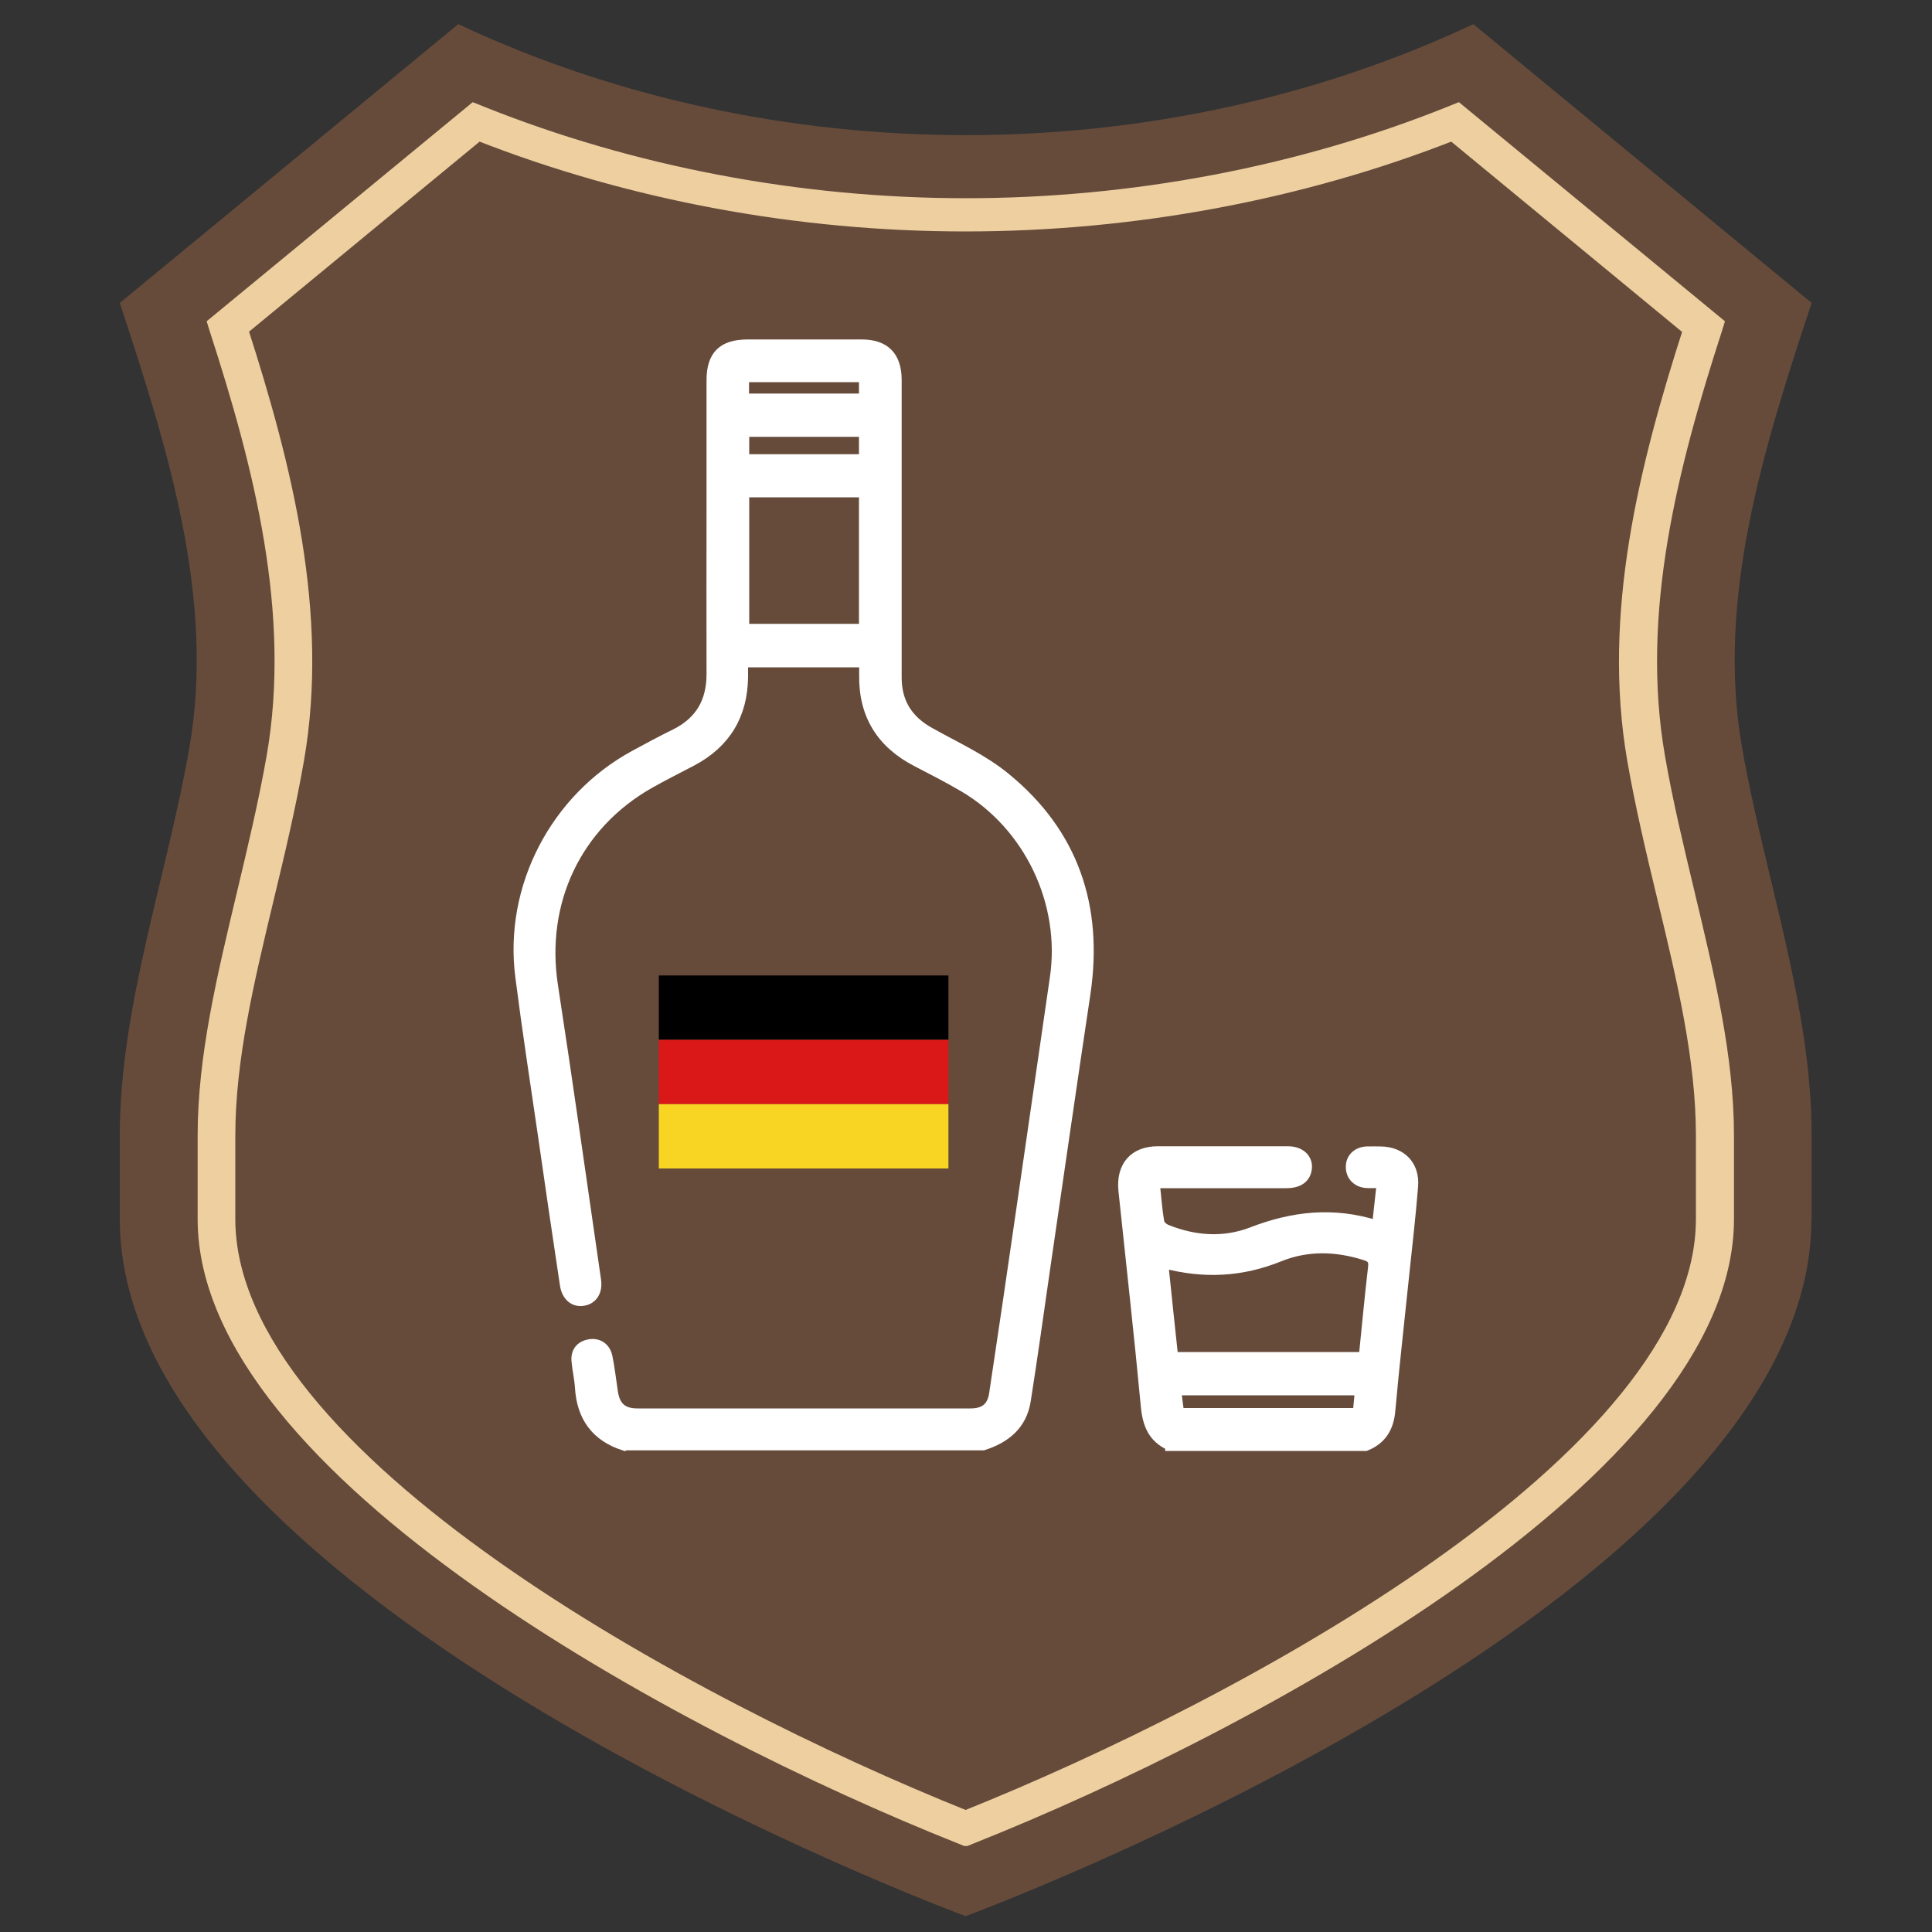
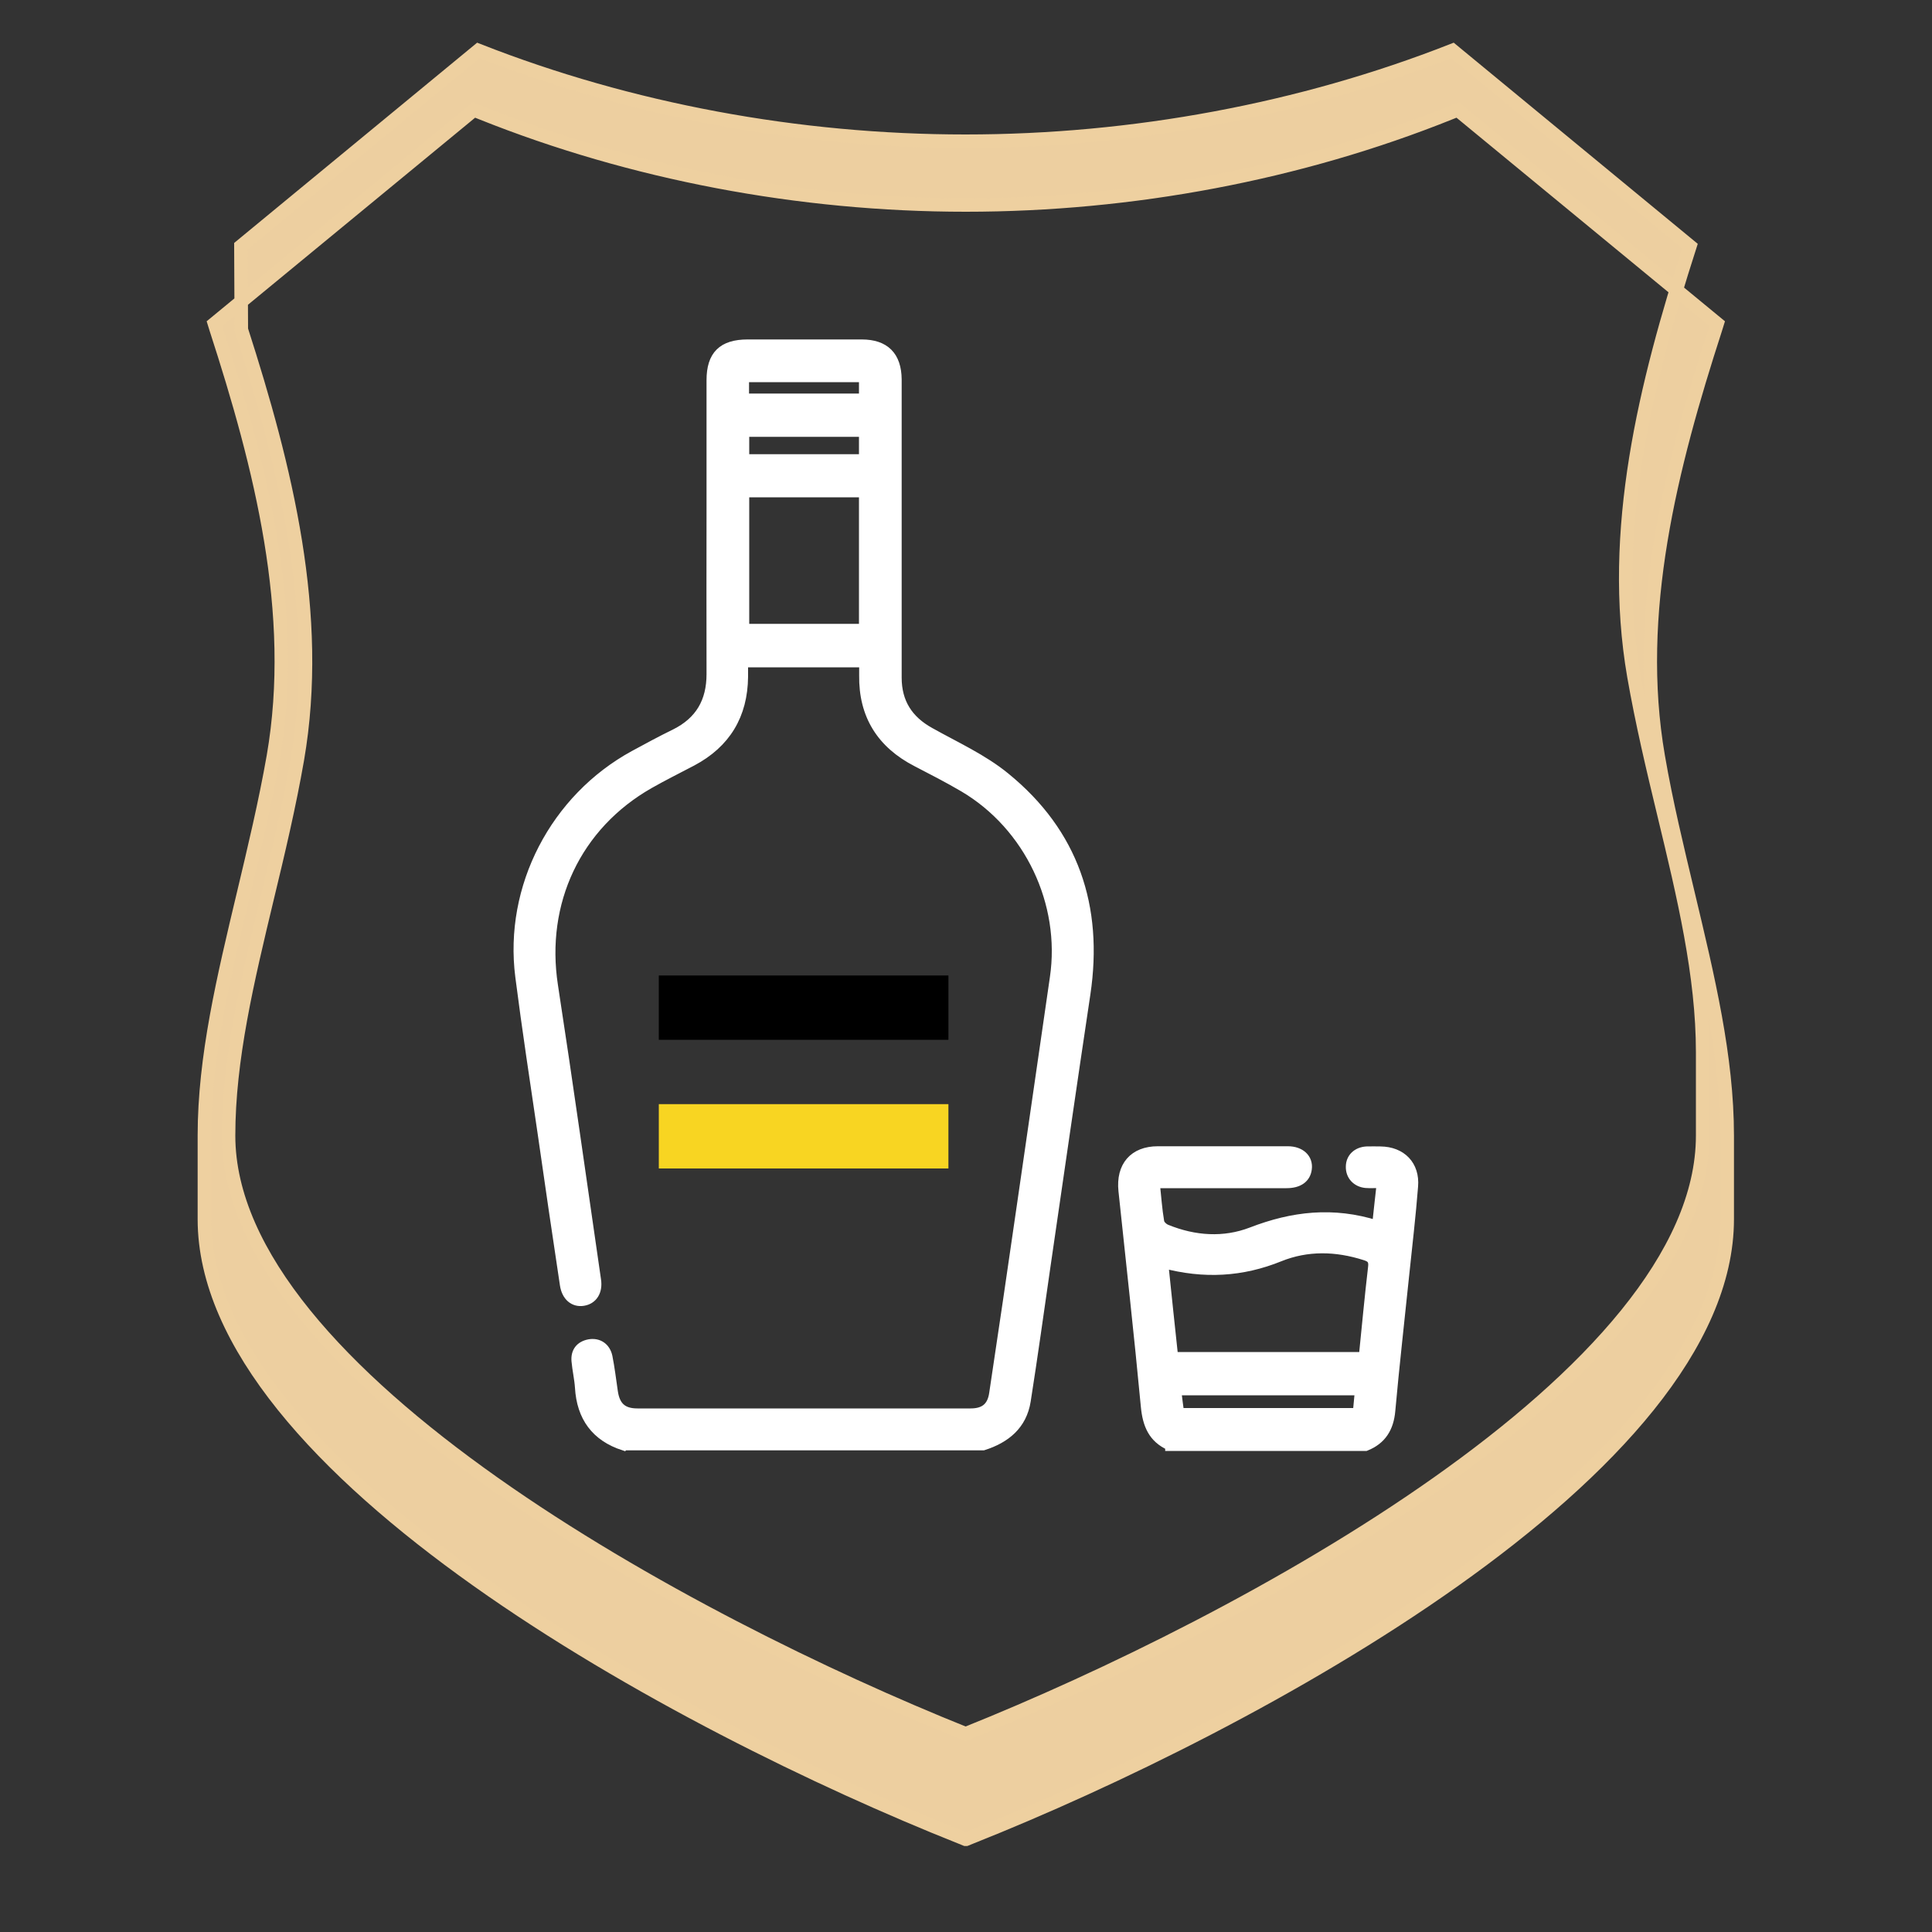
<svg xmlns="http://www.w3.org/2000/svg" id="Ebene_1" data-name="Ebene 1" width="100" height="100" viewBox="0 0 100 100">
  <rect x="0" y="0" width="100" height="100" fill="#333333" stroke="none" />
  <defs>
    <style>
      .cls-1 {
        fill: #664b3b;
      }

      .cls-1, .cls-2, .cls-3, .cls-4 {
        stroke-width: 0px;
      }

      .cls-5 {
        fill: #edcfa0;
        stroke: #eed0a0;
        stroke-width: .7px;
      }

      .cls-5, .cls-6 {
        stroke-miterlimit: 10;
      }

      .cls-2 {
        fill: #da1818;
      }

      .cls-3 {
        fill: #f8d522;
      }

      .cls-4 {
        fill: #000;
      }

      .cls-6 {
        fill: #fff;
        stroke: #fff;
        stroke-width: .5px;
      }
    </style>
  </defs>
  <g>
-     <path class="cls-1" d="M93.76,63.1c0,19.93-43.78,36.08-43.78,36.08h0S6.2,83.02,6.2,63.1v-4.32c0-6.73,2.46-13.46,3.61-20.13h0c1.33-7.68-1.14-15.49-3.61-22.97h0L23.72,1.25h0c16.28,7.66,36.26,7.66,52.54,0h0l17.51,14.43h0c-2.48,7.48-4.94,15.3-3.61,22.97h0c1.16,6.67,3.61,13.39,3.61,20.13v4.32Z" />
-     <path class="cls-5" d="M49.98,95.2l-.27-.11c-14.53-5.78-39.13-19.02-39.13-31.99v-4.32c0-4.07.99-8.18,2.03-12.54.55-2.31,1.12-4.69,1.54-7.08,1.29-7.44-.66-15.03-2.96-22.12l-.09-.29,13.43-11.06.4.16c7.77,3.11,16.44,4.76,25.06,4.76s17.29-1.64,25.06-4.76l.4-.16,13.43,11.06-.09.29c-2.3,7.1-4.25,14.69-2.96,22.12.41,2.39.99,4.77,1.54,7.08,1.04,4.36,2.03,8.47,2.03,12.54v4.32c0,12.97-24.6,26.21-39.13,31.99l-.27.11ZM12.49,17.06c2.29,7.12,4.2,14.73,2.9,22.25-.42,2.41-.99,4.81-1.55,7.13-1.03,4.3-2.01,8.37-2.01,12.34v4.32c0,12.38,23.85,25.23,38.15,30.96,14.3-5.73,38.15-18.57,38.15-30.96v-4.32c0-3.97-.97-8.03-2.01-12.34-.56-2.32-1.13-4.72-1.55-7.13-1.3-7.52.61-15.13,2.9-22.25l-12.29-10.13c-7.84,3.08-16.54,4.7-25.21,4.7s-17.37-1.62-25.21-4.7l-12.29,10.13Z" />
+     <path class="cls-5" d="M49.98,95.2l-.27-.11c-14.53-5.78-39.13-19.02-39.13-31.99v-4.32c0-4.07.99-8.18,2.03-12.54.55-2.31,1.12-4.69,1.54-7.08,1.29-7.44-.66-15.03-2.96-22.12l-.09-.29,13.43-11.06.4.16c7.77,3.11,16.44,4.76,25.06,4.76s17.29-1.64,25.06-4.76l.4-.16,13.43,11.06-.09.29c-2.3,7.1-4.25,14.69-2.96,22.12.41,2.39.99,4.77,1.54,7.08,1.04,4.36,2.03,8.47,2.03,12.54v4.32c0,12.97-24.6,26.21-39.13,31.99l-.27.11ZM12.49,17.06c2.29,7.12,4.2,14.73,2.9,22.25-.42,2.41-.99,4.81-1.55,7.13-1.03,4.3-2.01,8.37-2.01,12.34c0,12.38,23.85,25.23,38.15,30.96,14.3-5.73,38.15-18.57,38.15-30.96v-4.32c0-3.97-.97-8.03-2.01-12.34-.56-2.32-1.13-4.72-1.55-7.13-1.3-7.52.61-15.13,2.9-22.25l-12.29-10.13c-7.84,3.08-16.54,4.7-25.21,4.7s-17.37-1.62-25.21-4.7l-12.29,10.13Z" />
  </g>
  <g>
    <path class="cls-6" d="M32.29,74.83c-1.45-.47-2.19-1.49-2.28-3.01-.03-.46-.14-.92-.18-1.38-.04-.47.2-.78.67-.87.46-.08.84.16.95.65.12.6.19,1.21.28,1.81.11.77.49,1.12,1.26,1.12,5.75,0,11.5,0,17.25,0,.72,0,1.11-.32,1.21-1.03.48-3.19.95-6.38,1.41-9.57.58-3.98,1.15-7.96,1.73-11.94.57-3.87-1.32-7.86-4.7-9.86-.8-.47-1.62-.89-2.45-1.32-1.82-.94-2.75-2.42-2.72-4.48,0-.17,0-.33,0-.5,0-.04-.01-.07-.03-.16h-6.22c0,.24,0,.49,0,.74-.02,1.98-.9,3.44-2.65,4.37-.74.39-1.49.76-2.21,1.17-3.78,2.15-5.64,6.14-4.98,10.44.78,5.07,1.49,10.16,2.23,15.24.09.59-.18,1.01-.67,1.09-.48.08-.87-.24-.96-.84-.39-2.58-.77-5.17-1.14-7.76-.4-2.73-.82-5.46-1.17-8.2-.59-4.61,1.8-9.21,5.91-11.45.7-.38,1.4-.76,2.12-1.11,1.28-.64,1.87-1.66,1.87-3.09-.01-2.86,0-5.71,0-8.57,0-2.21,0-4.43,0-6.64,0-1.29.58-1.86,1.88-1.86,1.97,0,3.93,0,5.9,0,1.2,0,1.81.61,1.82,1.82,0,1.34,0,2.67,0,4.01,0,3.81,0,7.62,0,11.42,0,1.3.59,2.21,1.71,2.83,1.32.74,2.74,1.38,3.9,2.33,3.55,2.89,4.83,6.7,4.16,11.21-.71,4.73-1.39,9.46-2.08,14.19-.33,2.29-.65,4.59-1.01,6.88-.2,1.25-1.05,1.94-2.21,2.31h-18.59ZM44.71,25.49h-6.18v7.05h6.18v-7.05ZM44.71,23.76v-1.4h-6.18v1.4h6.18ZM38.52,20.62h6.19v-1.09h-6.19v1.09Z" />
    <path class="cls-6" d="M60.56,74.83c-.88-.39-1.17-1.09-1.26-2.03-.35-3.73-.77-7.45-1.16-11.17-.13-1.26.54-2.05,1.79-2.05,2.24,0,4.49,0,6.73,0,.65,0,1.06.39.99.92-.06.48-.43.75-1.06.75-2.06,0-4.12,0-6.18,0-.2,0-.4,0-.63,0,.08.71.12,1.36.23,1.99.02.15.21.33.37.39,1.45.59,2.97.69,4.4.14,2.12-.82,4.22-1.07,6.49-.35.08-.73.15-1.41.24-2.18-.32,0-.57.02-.82,0-.48-.05-.79-.4-.78-.85,0-.45.33-.77.82-.8.24-.01.48,0,.72,0,1.09.01,1.79.73,1.7,1.81-.12,1.53-.3,3.06-.46,4.59-.24,2.34-.51,4.68-.72,7.03-.08.89-.46,1.5-1.28,1.83h-10.13ZM60.22,65.39c.17,1.66.34,3.25.51,4.84h9.85c.16-1.57.3-3.1.48-4.63.05-.39-.09-.52-.42-.62-1.48-.47-2.97-.51-4.41.07-1.95.79-3.91.9-6.01.34ZM70.38,71.97h-9.49c.05.42.1.79.15,1.16h9.23c.04-.4.07-.76.11-1.16Z" />
  </g>
  <g>
    <rect class="cls-4" x="34.1" y="50.49" width="14.99" height="3.33" />
-     <rect class="cls-2" x="34.1" y="53.82" width="14.99" height="3.33" />
    <rect class="cls-3" x="34.1" y="57.15" width="14.99" height="3.33" />
  </g>
</svg>